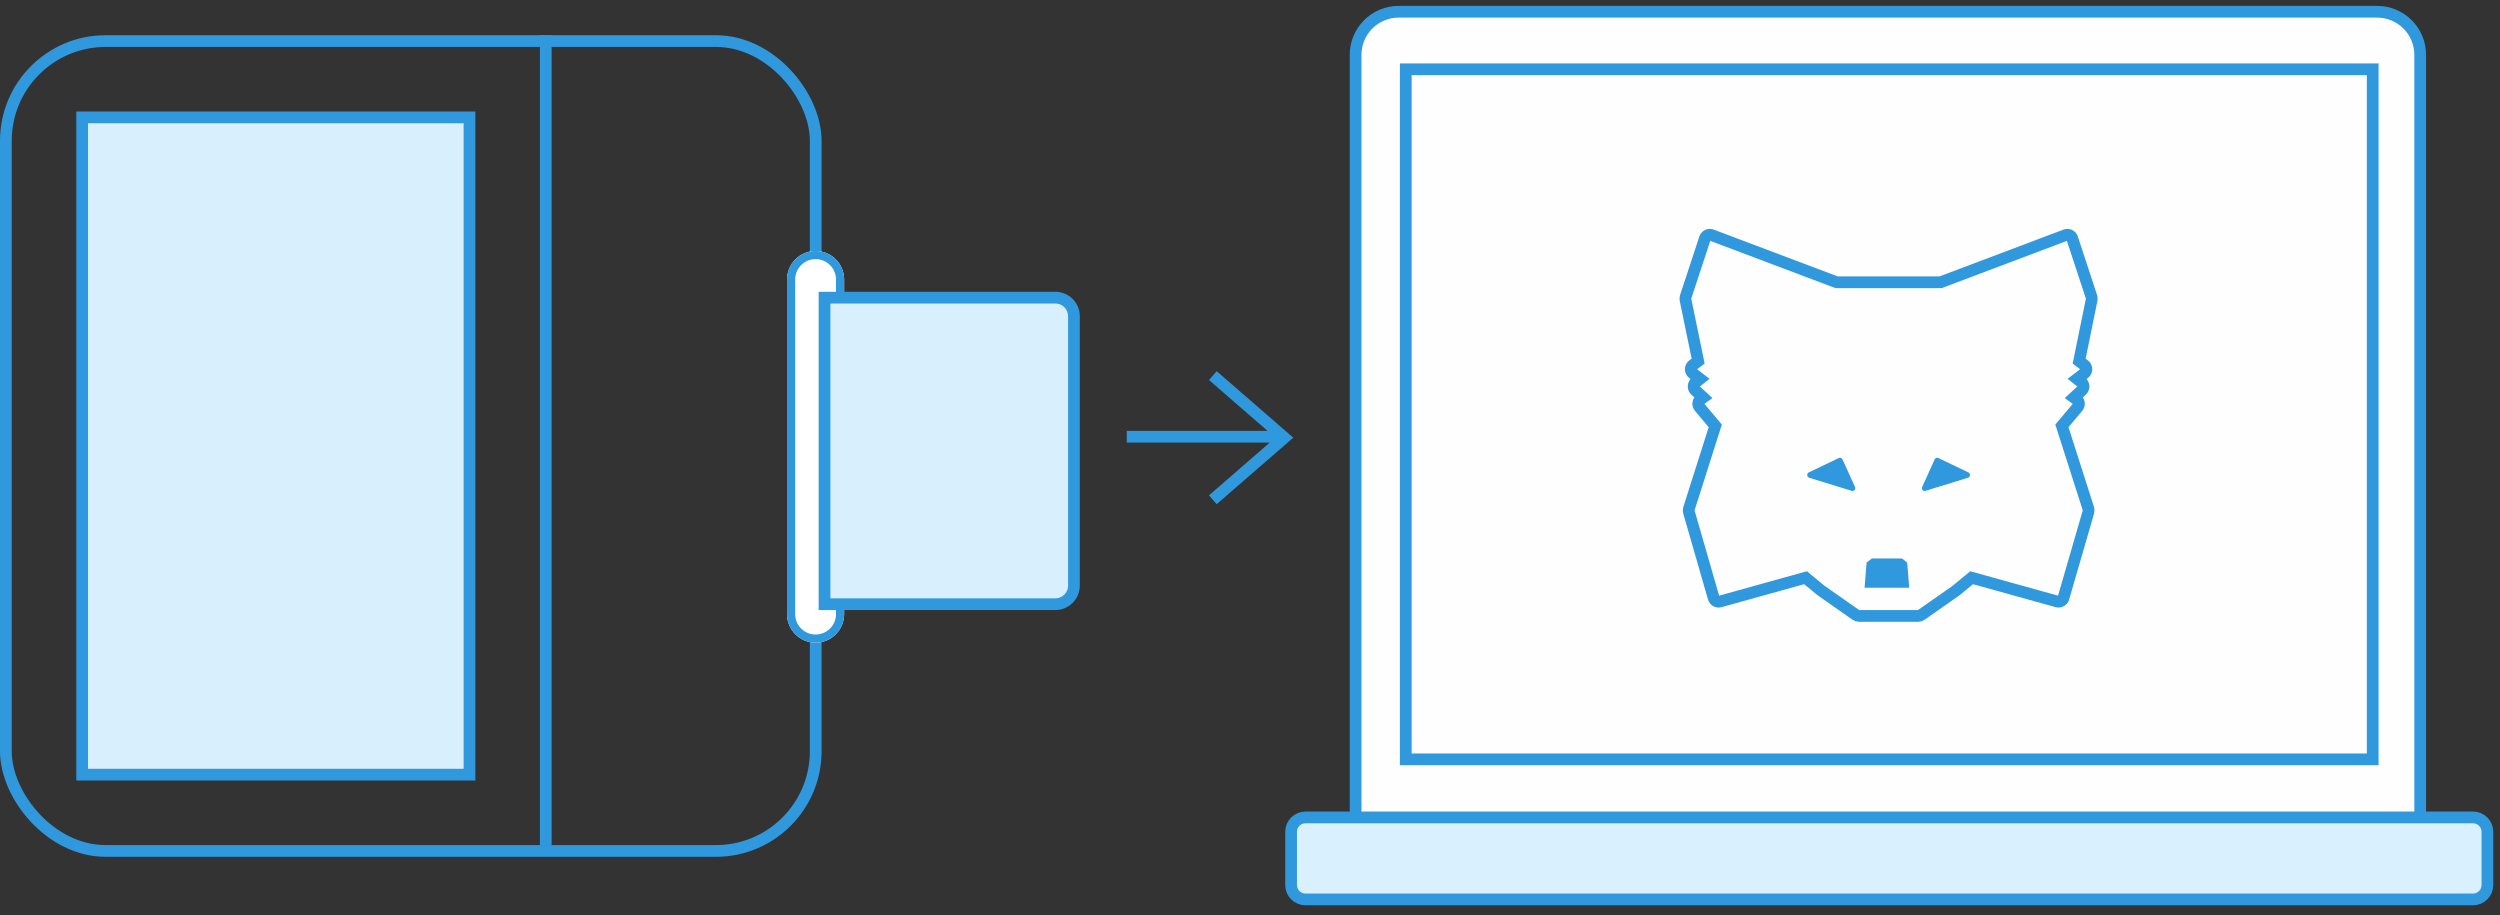
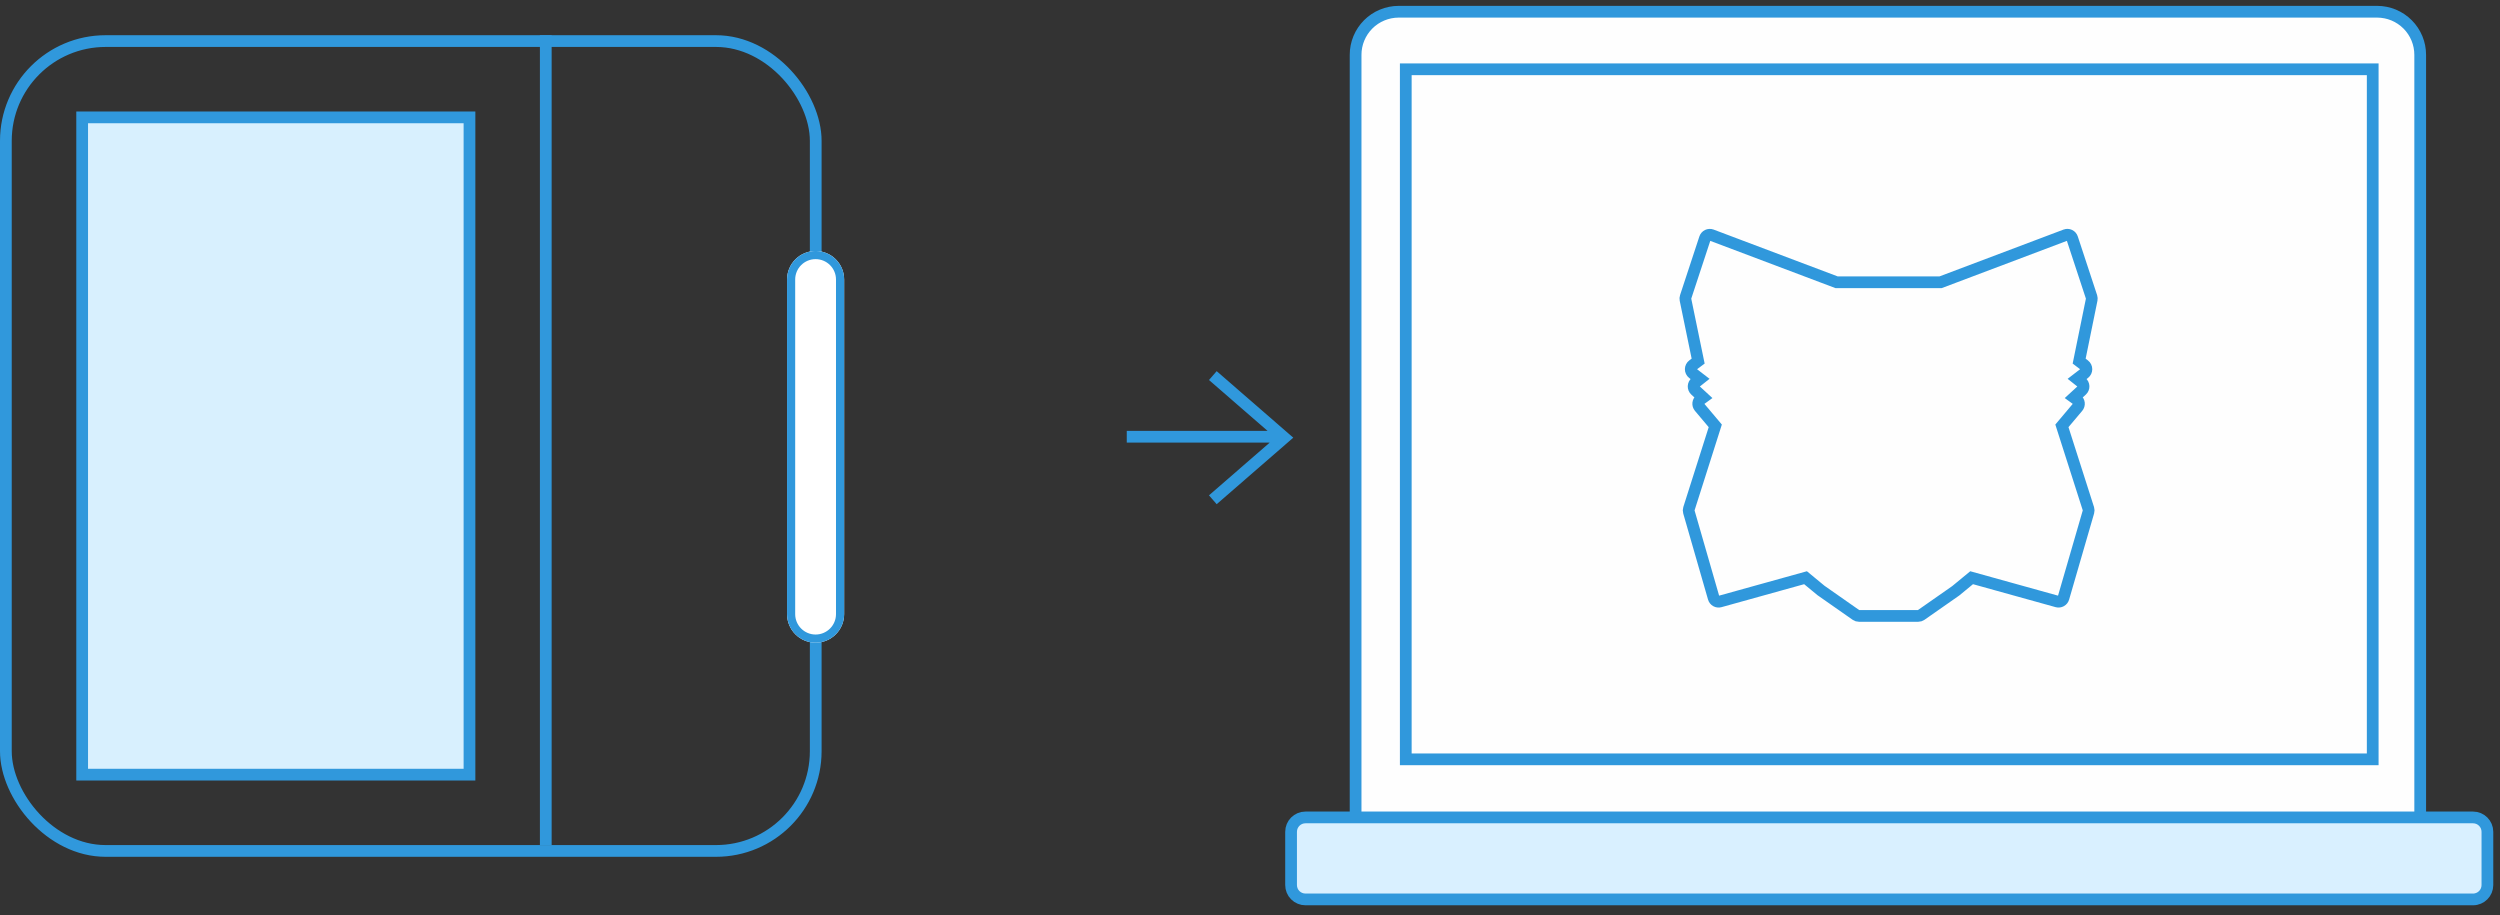
<svg xmlns="http://www.w3.org/2000/svg" width="213" height="78" viewBox="0 0 213 78" fill="none">
  <rect x="0" y="0" width="213" height="78" fill="#333333" stroke="none" />
  <path d="M103.333 32L109.425 37.29L103.333 42.58M96 37.21H109.5" stroke="#3098DC" />
  <path fill-rule="evenodd" clip-rule="evenodd" d="M202.536 76.19H119.162C118.68 76.189 118.203 76.093 117.757 75.908C117.312 75.723 116.908 75.452 116.568 75.11C116.227 74.769 115.958 74.363 115.774 73.918C115.59 73.472 115.496 72.994 115.497 72.512V4.677C115.496 4.195 115.59 3.717 115.774 3.272C115.958 2.826 116.228 2.421 116.568 2.079C116.908 1.738 117.313 1.467 117.758 1.282C118.203 1.097 118.68 1.001 119.162 1H202.536C203.018 1.001 203.495 1.096 203.941 1.281C204.386 1.467 204.79 1.738 205.13 2.079C205.471 2.421 205.74 2.826 205.924 3.272C206.108 3.717 206.202 4.195 206.201 4.677V72.512C206.202 72.994 206.108 73.472 205.924 73.918C205.741 74.364 205.471 74.769 205.131 75.111C204.79 75.452 204.386 75.723 203.941 75.908C203.496 76.094 203.018 76.189 202.536 76.19Z" fill="#FEFEFE" />
  <path fill-rule="evenodd" clip-rule="evenodd" d="M202.536 76.19H119.162C118.68 76.189 118.203 76.093 117.757 75.908C117.312 75.723 116.908 75.452 116.568 75.11C116.227 74.769 115.958 74.363 115.774 73.918C115.59 73.472 115.496 72.994 115.497 72.512V4.677C115.496 4.195 115.59 3.717 115.774 3.272C115.958 2.826 116.228 2.421 116.568 2.079C116.908 1.738 117.313 1.467 117.758 1.282C118.203 1.097 118.68 1.001 119.162 1H202.536C203.018 1.001 203.495 1.096 203.941 1.281C204.386 1.467 204.79 1.738 205.13 2.079C205.471 2.421 205.74 2.826 205.924 3.272C206.108 3.717 206.202 4.195 206.201 4.677V72.512C206.202 72.994 206.108 73.472 205.924 73.918C205.741 74.364 205.471 74.769 205.131 75.111C204.79 75.452 204.386 75.723 203.941 75.908C203.496 76.094 203.018 76.189 202.536 76.19V76.19Z" stroke="#3098DC" />
  <path fill-rule="evenodd" clip-rule="evenodd" d="M210.706 76.63H111.222C111.061 76.63 110.902 76.598 110.754 76.536C110.605 76.475 110.47 76.384 110.357 76.27C110.243 76.156 110.153 76.021 110.092 75.873C110.031 75.724 110 75.565 110 75.404V70.871C110 70.194 110.547 69.645 111.222 69.645H210.706C211.38 69.645 211.927 70.194 211.927 70.871V75.404C211.927 76.081 211.38 76.63 210.706 76.63Z" fill="#D9F0FF" />
  <path fill-rule="evenodd" clip-rule="evenodd" d="M210.706 76.63H111.222C111.061 76.63 110.902 76.598 110.754 76.536C110.605 76.475 110.47 76.384 110.357 76.27C110.243 76.156 110.153 76.021 110.092 75.873C110.031 75.724 110 75.565 110 75.404V70.871C110 70.194 110.547 69.645 111.222 69.645H210.706C211.38 69.645 211.927 70.194 211.927 70.871V75.404C211.927 76.081 211.38 76.63 210.706 76.63Z" stroke="#3098DC" />
  <path fill-rule="evenodd" clip-rule="evenodd" d="M119.772 64.695H202.155V5.903H119.772V64.695Z" fill="#FEFEFE" />
  <path fill-rule="evenodd" clip-rule="evenodd" d="M119.772 64.695H202.155V5.903H119.772V64.695Z" stroke="#3098DC" />
  <path fill-rule="evenodd" clip-rule="evenodd" d="M163.433 52.476H158.382C158.294 52.477 158.207 52.45 158.135 52.399L155.146 50.307L153.832 49.221L146.537 51.249C146.427 51.279 146.309 51.264 146.21 51.208C146.111 51.151 146.037 51.059 146.006 50.949L143.891 43.608C143.867 43.525 143.868 43.436 143.894 43.353L146.141 36.283L144.792 34.683C144.753 34.637 144.724 34.583 144.707 34.526C144.69 34.468 144.685 34.407 144.692 34.347C144.699 34.288 144.719 34.23 144.749 34.178C144.78 34.126 144.82 34.081 144.869 34.045L145.111 33.869L144.437 33.249C144.391 33.206 144.354 33.153 144.33 33.095C144.306 33.036 144.295 32.973 144.297 32.91C144.299 32.847 144.315 32.785 144.343 32.728C144.372 32.672 144.412 32.622 144.461 32.582L144.841 32.281L144.221 31.804C144.168 31.762 144.125 31.709 144.096 31.648C144.066 31.588 144.051 31.521 144.052 31.453C144.053 31.386 144.069 31.32 144.099 31.259C144.129 31.199 144.173 31.147 144.227 31.106L144.682 30.766L143.602 25.529C143.586 25.453 143.591 25.374 143.616 25.3L145.262 20.299C145.28 20.244 145.309 20.193 145.348 20.149C145.386 20.106 145.433 20.07 145.485 20.045C145.537 20.02 145.594 20.005 145.652 20.002C145.71 19.999 145.768 20.008 145.823 20.028L156.483 24.051H165.332L175.99 20.028C176.045 20.007 176.103 19.998 176.161 20C176.22 20.003 176.277 20.017 176.329 20.042C176.382 20.068 176.429 20.104 176.467 20.148C176.505 20.192 176.534 20.243 176.552 20.299L178.199 25.302C178.223 25.375 178.227 25.453 178.212 25.528L177.144 30.768L177.591 31.108C177.644 31.149 177.686 31.202 177.716 31.262C177.745 31.322 177.761 31.389 177.761 31.456C177.761 31.523 177.746 31.589 177.717 31.649C177.688 31.709 177.646 31.762 177.593 31.804L176.974 32.281L177.354 32.582C177.454 32.662 177.514 32.782 177.518 32.91C177.521 32.973 177.509 33.036 177.485 33.094C177.461 33.153 177.424 33.205 177.378 33.248L176.704 33.869L176.946 34.045C176.995 34.081 177.036 34.126 177.066 34.178C177.097 34.23 177.116 34.288 177.123 34.348C177.13 34.407 177.125 34.468 177.107 34.526C177.09 34.584 177.06 34.637 177.021 34.683L175.674 36.282L177.934 43.352C177.96 43.435 177.961 43.524 177.937 43.607L175.807 50.95C175.775 51.059 175.702 51.151 175.603 51.207C175.504 51.263 175.387 51.278 175.277 51.249L167.982 49.221L166.628 50.337L163.678 52.399C163.606 52.449 163.521 52.476 163.433 52.476Z" fill="#FEFEFE" />
  <path fill-rule="evenodd" clip-rule="evenodd" d="M163.433 52.476H158.382C158.294 52.477 158.207 52.45 158.135 52.399L155.146 50.307L153.832 49.221L146.537 51.249C146.427 51.279 146.309 51.264 146.21 51.208C146.111 51.151 146.037 51.059 146.006 50.949L143.891 43.608C143.867 43.525 143.868 43.436 143.894 43.353L146.141 36.283L144.792 34.683C144.753 34.637 144.724 34.583 144.707 34.526C144.69 34.468 144.685 34.407 144.692 34.347C144.699 34.288 144.719 34.23 144.749 34.178C144.78 34.126 144.82 34.081 144.869 34.045L145.111 33.869L144.437 33.249C144.391 33.206 144.354 33.153 144.33 33.095C144.306 33.036 144.295 32.973 144.297 32.91C144.299 32.847 144.315 32.785 144.343 32.728C144.372 32.672 144.412 32.622 144.461 32.582L144.841 32.281L144.221 31.804C144.168 31.762 144.125 31.709 144.096 31.648C144.066 31.588 144.051 31.521 144.052 31.453C144.053 31.386 144.069 31.32 144.099 31.259C144.129 31.199 144.173 31.147 144.227 31.106L144.682 30.766L143.602 25.529C143.586 25.453 143.591 25.374 143.616 25.3L145.262 20.299C145.28 20.244 145.309 20.193 145.348 20.149C145.386 20.106 145.433 20.07 145.485 20.045C145.537 20.02 145.594 20.005 145.652 20.002C145.71 19.999 145.768 20.008 145.823 20.028L156.483 24.051H165.332L175.99 20.028C176.045 20.007 176.103 19.998 176.161 20C176.22 20.003 176.277 20.017 176.329 20.042C176.382 20.068 176.429 20.104 176.467 20.148C176.505 20.192 176.534 20.243 176.552 20.299L178.199 25.302C178.223 25.375 178.227 25.453 178.212 25.528L177.144 30.768L177.591 31.108C177.644 31.149 177.686 31.202 177.716 31.262C177.745 31.322 177.761 31.389 177.761 31.456C177.761 31.523 177.746 31.589 177.717 31.649C177.688 31.709 177.646 31.762 177.593 31.804L176.974 32.281L177.354 32.582C177.454 32.662 177.514 32.782 177.518 32.91C177.521 32.973 177.509 33.036 177.485 33.094C177.461 33.153 177.424 33.205 177.378 33.248L176.704 33.869L176.946 34.045C176.995 34.081 177.036 34.126 177.066 34.178C177.097 34.23 177.116 34.288 177.123 34.348C177.13 34.407 177.125 34.468 177.107 34.526C177.09 34.584 177.06 34.637 177.021 34.683L175.674 36.282L177.934 43.352C177.96 43.435 177.961 43.524 177.937 43.607L175.807 50.95C175.775 51.059 175.702 51.151 175.603 51.207C175.504 51.263 175.387 51.278 175.277 51.249L167.982 49.221L166.628 50.337L163.678 52.399C163.606 52.449 163.521 52.476 163.433 52.476V52.476Z" stroke="#3098DC" />
-   <path fill-rule="evenodd" clip-rule="evenodd" d="M162.048 47.58H159.478L159.032 47.936L158.862 50.075H162.664L162.494 47.935L162.048 47.58ZM164.834 39.14L163.771 41.486C163.685 41.676 163.856 41.881 164.051 41.821L167.674 40.701C167.881 40.638 167.901 40.343 167.705 40.249L165.145 39.022C165.117 39.009 165.087 39.002 165.056 39C165.025 38.999 164.994 39.004 164.965 39.015C164.936 39.026 164.91 39.042 164.888 39.064C164.865 39.085 164.847 39.111 164.835 39.139L164.834 39.14ZM156.67 39.022L154.112 40.249C153.916 40.343 153.936 40.637 154.143 40.702L157.767 41.821C157.961 41.881 158.132 41.675 158.046 41.485L156.979 39.139C156.967 39.111 156.949 39.085 156.926 39.064C156.904 39.042 156.878 39.026 156.849 39.015C156.82 39.004 156.789 38.999 156.758 39C156.727 39.002 156.697 39.009 156.669 39.022" fill="#3098DC" />
  <rect x="0.5" y="3.5" width="69" height="69" rx="8.5" stroke="#3098DC" />
  <path d="M67.055 23.816C67.055 22.472 68.144 21.383 69.488 21.383C70.832 21.383 71.922 22.472 71.922 23.816V52.324C71.922 53.668 70.832 54.758 69.488 54.758C68.144 54.758 67.055 53.668 67.055 52.324V23.816Z" fill="white" />
  <path fill-rule="evenodd" clip-rule="evenodd" d="M71.227 52.324V23.816C71.227 22.856 70.448 22.078 69.488 22.078C68.528 22.078 67.75 22.856 67.75 23.816V52.324C67.75 53.284 68.528 54.062 69.488 54.062C70.448 54.062 71.227 53.284 71.227 52.324ZM69.488 21.383C68.144 21.383 67.055 22.472 67.055 23.816V52.324C67.055 53.668 68.144 54.758 69.488 54.758C70.832 54.758 71.922 53.668 71.922 52.324V23.816C71.922 22.472 70.832 21.383 69.488 21.383Z" fill="#3098DC" />
-   <path d="M70.25 25.359H89.914C90.79 25.359 91.5 26.069 91.5 26.945V49.891C91.5 50.767 90.79 51.477 89.914 51.477H70.25V25.359Z" fill="#D8F0FE" stroke="#3098DC" />
  <path fill-rule="evenodd" clip-rule="evenodd" d="M46 72L46 3L47 3L47 72L46 72Z" fill="#3098DC" />
  <rect x="7" y="10" width="33" height="56" fill="#D8F0FE" stroke="#3098DC" />
</svg>